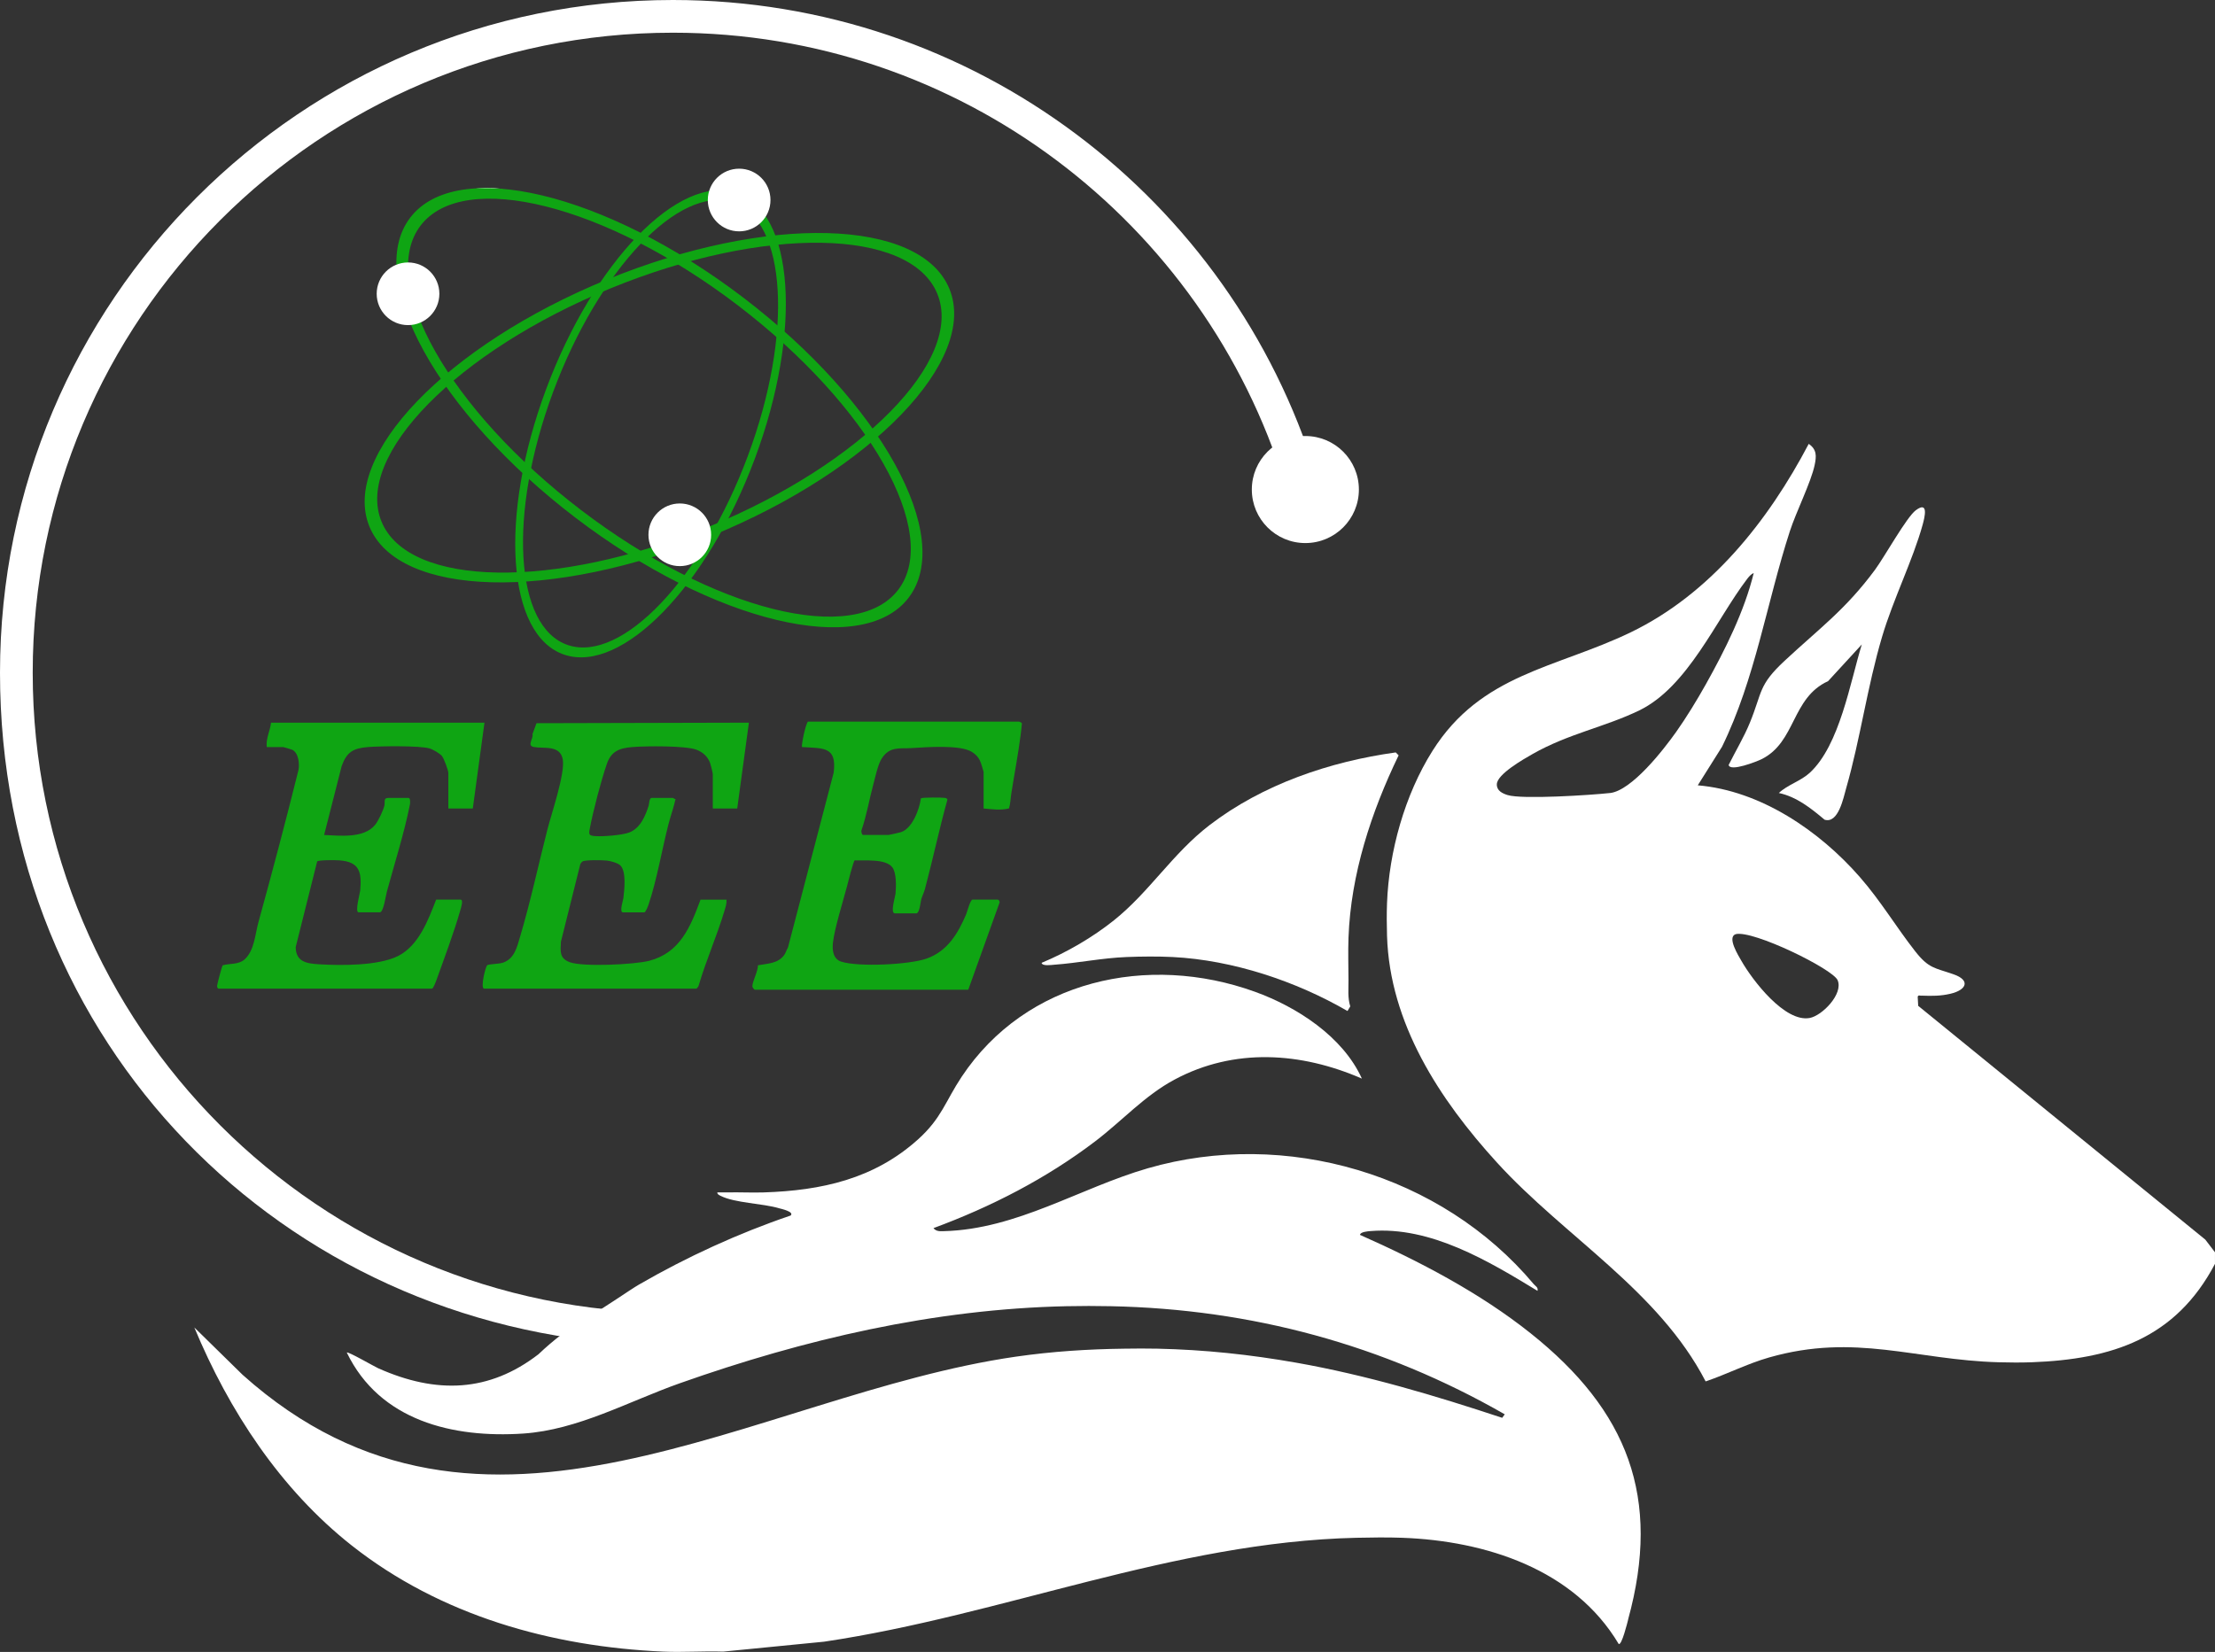
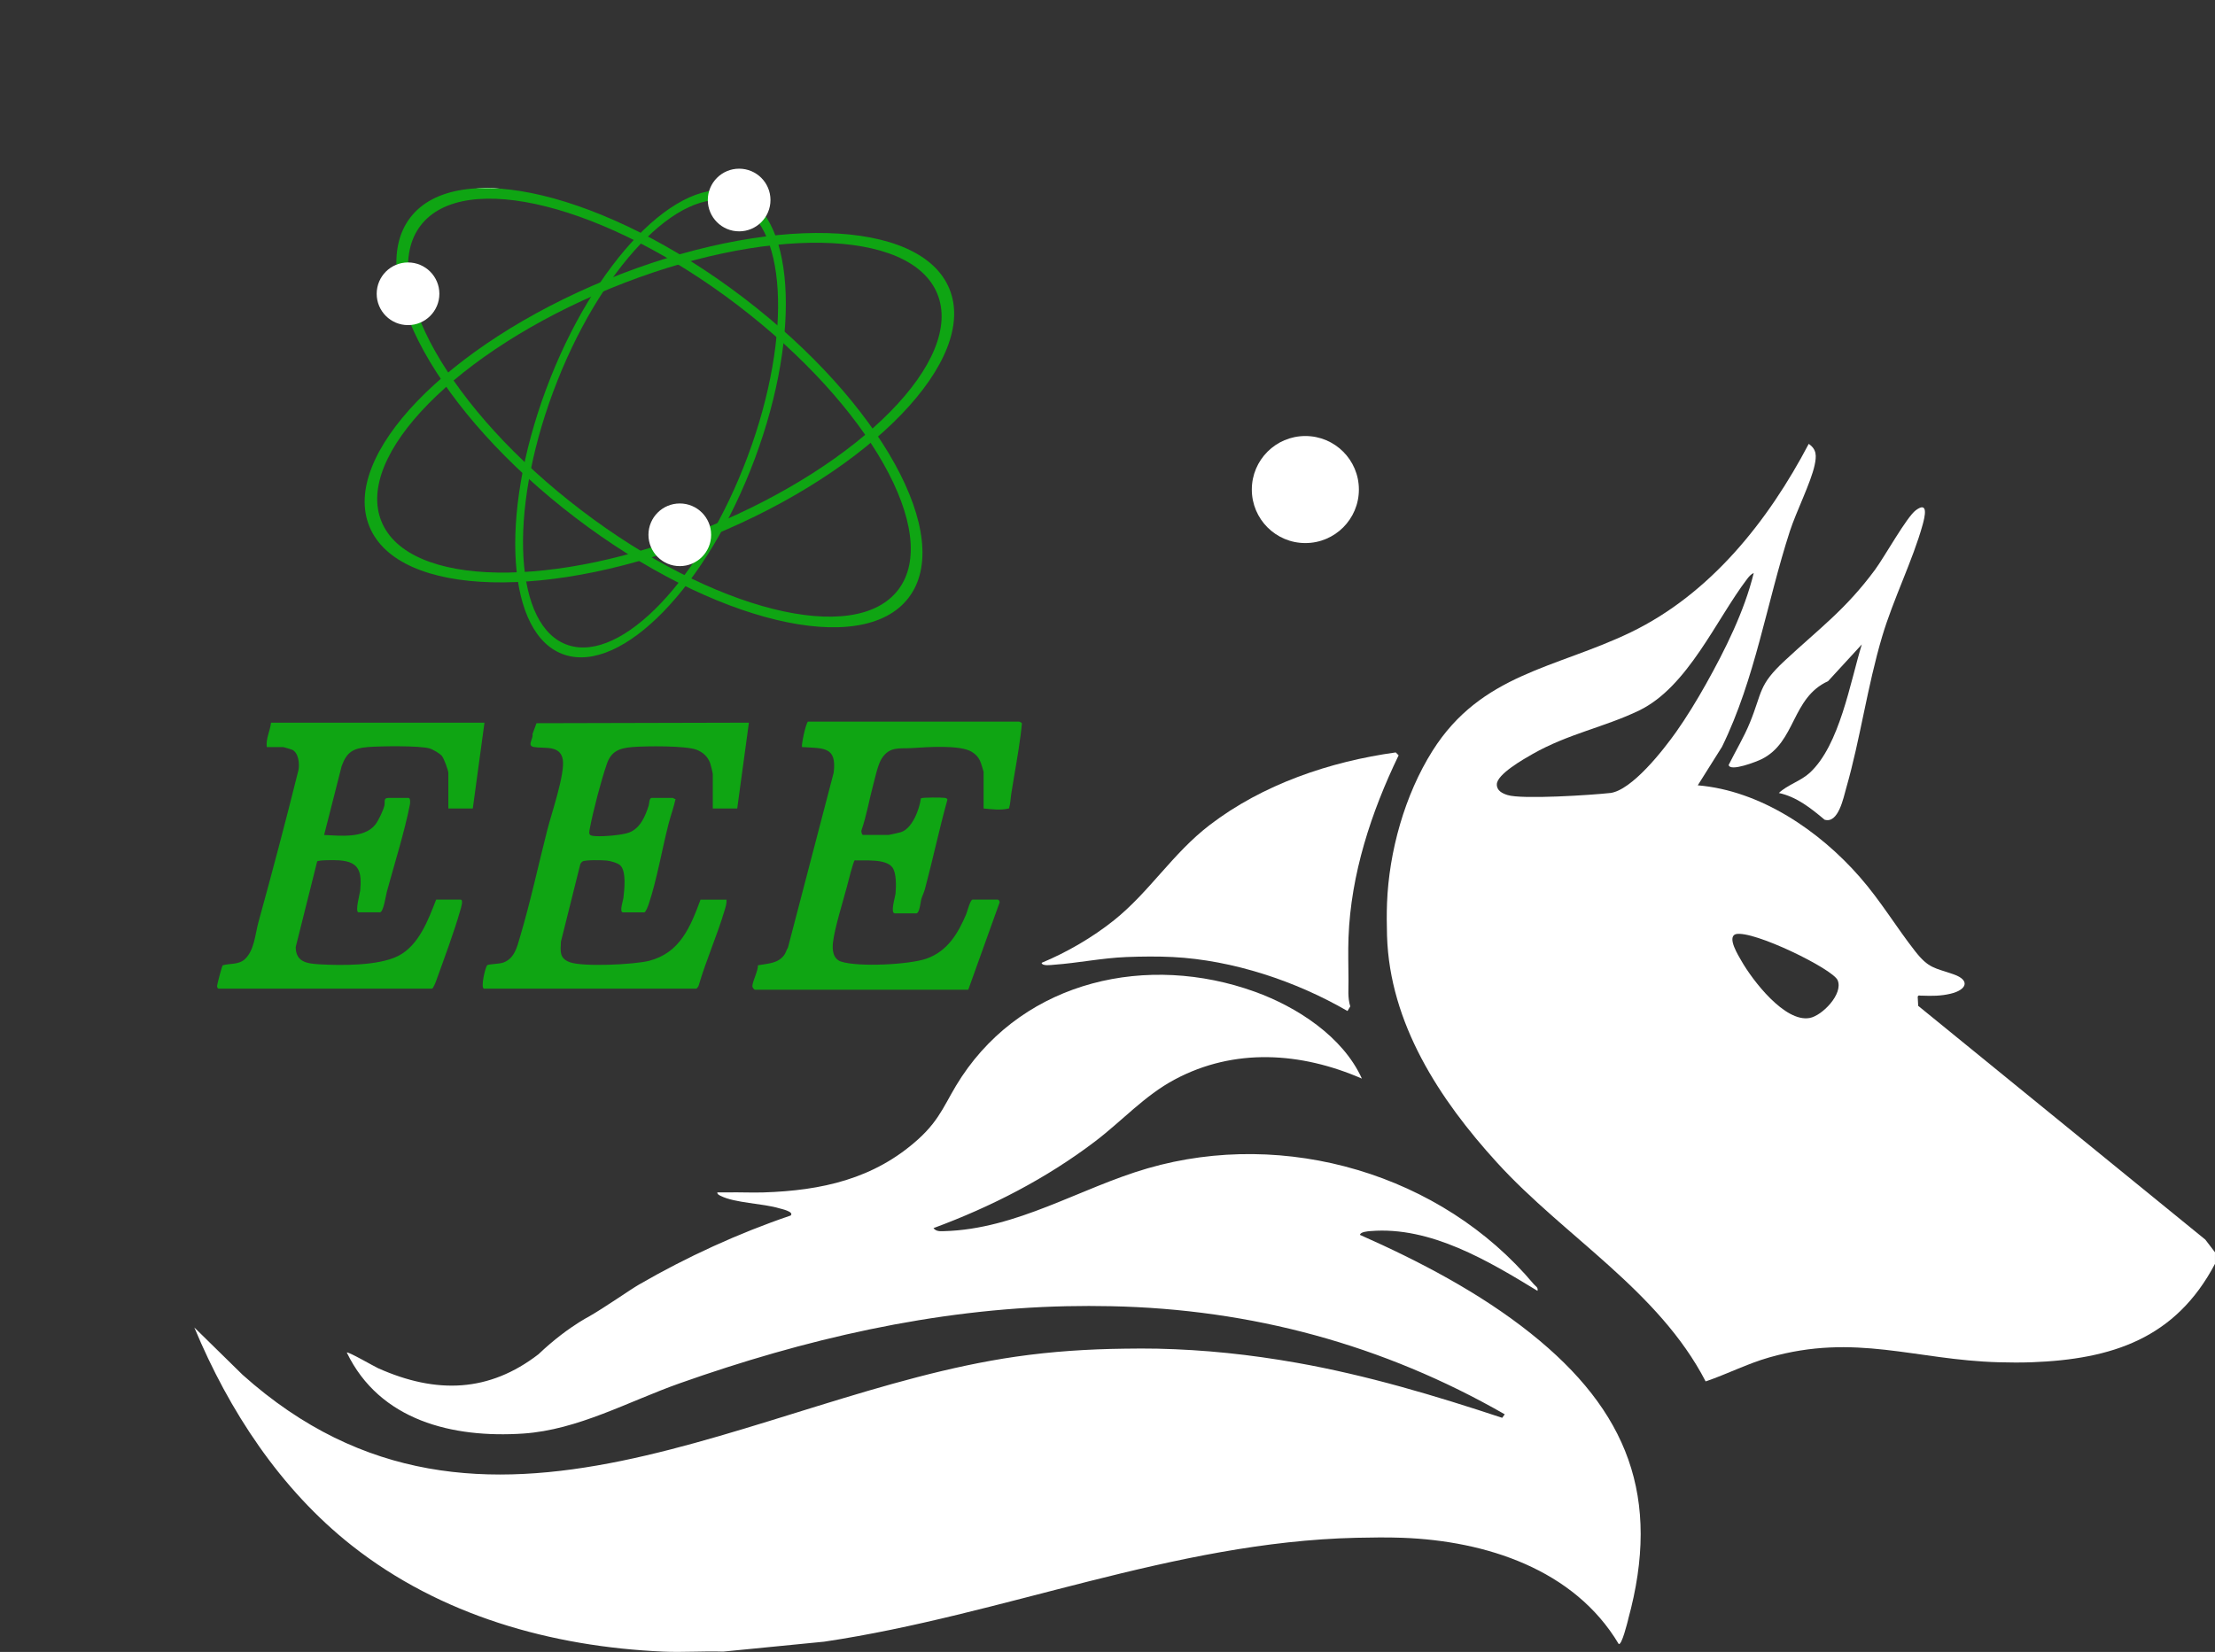
<svg xmlns="http://www.w3.org/2000/svg" id="a" data-name="Layer 1" viewBox="0 0 968.99 722.83">
  <rect x="0" y="0" width="968.99" height="722.83" fill="#333333" stroke="none" />
  <defs>
    <style> .c { fill: #00064a; } .d { fill: #0fa513; } .e { fill: #f1f2f2; } .f { fill: #fff; } </style>
  </defs>
-   <path class="f" d="M294.37,574.43c-154.67,0-280.06-125.39-280.06-280.06S139.7,14.31,294.37,14.31c125.9,0,232.39,83.08,267.66,197.41l13.61-4.47C538.5,87.21,426.62,0,294.37,0,131.8,0,0,131.8,0,294.37s123.71,286.13,279.27,293.99l20.25-14c-1.71.03-3.42.07-5.14.07Z" />
  <path class="f" d="M712.26,708.71c-.29,1.03-2.81,11.52-4.15,10.62-19.49-32.72-58.19-45.09-94.58-46.44-6.56-.24-13.68-.15-20.26,0-80.04,1.87-154.33,33.81-232.72,45.46l-44.21,4.35c-8.69-.29-17.49.38-26.17,0-48.94-2.16-97.46-15.78-136.33-46.46-31.17-24.6-53.67-58.93-68.83-95.38l21.09,20.69c105.51,94.51,223.68,8.64,338.27-7.91,15.98-2.3,31.42-3.29,47.58-3.5,4.76-.06,9.6-.11,14.35,0,20.82.47,40.45,2.55,60.95,6.17,30.61,5.42,60.48,14.34,89.91,24.09l1.11-1.54c-53.14-30.46-110.83-46.03-172.23-47.3-6.43-.14-12.99-.14-19.42,0-58.07,1.24-114.84,14.47-169.3,33.74-22.43,7.94-44.49,20.37-68.37,21.98-30.88,2.07-62.84-5.61-77.24-35.45.55-.54,12.02,6.12,13.78,6.9,25.5,11.36,48.53,10.48,70.09-6.16,1.67-1.6,3.31-3.06,4.89-4.42,6.86-5.87,12.66-9.5,15.46-11.12.02,0,.03-.02.05-.03.53-.28,1.11-.6,1.72-.95.03,0,.03-.02.03-.02,6.9-3.95,17.99-11.73,21.73-13.89,20.83-12.07,43.62-22.52,66.42-30.26,1.73-1.68-4.31-2.96-4.88-3.13-7.38-2.23-19.49-2.3-25.75-5.48-.65-.33-1.47-.65-1.45-1.5,1.4-.05,2.82.03,4.22,0,5.34-.14,10.71.17,16.04,0,25.32-.82,48.3-5.86,67.56-23.21,10.32-9.3,11.94-16.65,19.06-27.37,28.17-42.4,81.56-54.11,128.27-37.24,18.45,6.66,38.52,19.65,46.83,38.01-26.6-11.58-55.78-13.56-81.9.41-13.15,7.02-22.95,18.04-34.67,26.97-21.43,16.32-45.61,28.73-70.84,38.05,1.16,1.53,2.95,1.38,4.64,1.33,31.96-.87,59.34-18.88,89.07-27.5,60.17-17.44,128.48,2.51,168.86,50.66.79.95,2.04,1.37,1.67,2.96-21.48-13.07-46.73-28.3-73.01-26.16-1.02.08-4.52.31-4.65,1.67,25.9,11.46,52.49,25.38,74.69,43.09,42.35,33.77,57.32,71.7,42.59,125.28Z" />
  <path class="f" d="M964.78,542.44l-125.63-102.32-.22-3.94c.21-1.03,1.3-.35,1.72-.52,4.62.16,8.29.19,12.66-.84,6.95-1.64,8.85-5.86,1.32-8.49-8.31-2.91-10.83-2.45-16.86-10.16-8.27-10.55-14.99-21.93-24.16-32.41-17.69-20.25-43.46-37.82-70.89-40.13l10.59-16.84c14.59-29.79,19.54-63.03,29.71-94.4,2.74-8.43,9.22-21.34,10.82-28.85.84-3.99.98-6.86-2.58-9.32-17.7,33.7-42.95,65.61-77.91,82.48-32.67,15.75-65.34,18.03-86.66,51.81-12.21,19.35-19.06,44.22-19.91,66.63-.18,4.67-.14,9.68,0,14.35,1.17,38.24,22.89,71.56,48.11,99.22,29.63,32.51,70.62,55.88,91.27,95.75,9.25-3.13,18.19-7.75,27.8-10.49,37.79-10.77,63.87,1.12,100.46,2.11,4.73.13,9.63.17,14.35,0,35.14-1.3,63-10.37,80.21-43.06v-5.07l-4.2-5.5ZM704.3,347c-8.12.91-38.51,2.87-44.79.89-2.28-.71-4.77-1.92-4.69-4.69.02-4.4,11.77-11.06,15.56-13.22,15.75-8.97,31.69-11.82,46.74-19.12,21.26-10.32,33.55-39.58,47.18-57.51.73-.95,1.73-2.18,2.89-2.58-4.04,16.61-12.56,33.71-20.96,48.69-3.79,6.77-8.49,14.49-12.96,20.8-5.5,7.77-19.41,25.68-28.98,26.76ZM791.72,445.43c-10.9,2.08-25.12-16.54-29.94-25.04-1.22-2.15-6.4-10.32-2.47-11.63,7.56-1.87,42.49,15.21,44.6,20.16,2.55,5.99-6.75,15.48-12.19,16.51Z" />
  <path class="f" d="M590.68,440.39l-1.2,2c-22.56-13.09-50.18-22.28-76.41-23.62-6.35-.33-13.89-.25-20.26,0-10.78.43-21.19,2.62-31.67,3.37-1.14.08-5.22.72-5.47-.83,11.1-4.63,22.24-11.1,31.64-18.61,15.59-12.47,25.64-29.24,41.89-41.7,23.21-17.8,52.6-27.77,81.39-31.76l1.26,1.27c-11.99,24.85-20.92,51.99-21.93,79.81-.22,6.14-.03,12.42,0,18.57.03,3.84-.42,7.73.78,11.49Z" />
  <path class="f" d="M778.18,346.99c3.88-3.64,9.53-5.16,13.53-8.84,13.11-12.06,17.68-39.65,22.77-56.16l-14.75,16.06c-16.11,7.36-13.98,26.7-29.15,34.17-2.03,1-13.73,5.62-14.35,2.51,3.06-6.17,6.69-12.15,9.3-18.54,5.51-13.47,3.59-16.25,15.17-27.04,15.21-14.17,26.67-22.4,39.54-39.82,4.17-5.64,13.84-23.07,17.85-26.05,5.71-4.25,3.93,2.99,2.99,6.37-4.26,15.42-12.84,32.48-17.73,48.97-6.52,22.01-9.52,44.7-15.69,66.21-1.22,4.25-3.42,15.68-9.46,13.85-5.96-4.99-12.2-10.02-20.02-11.69Z" />
  <path class="e" d="M220.11,82.74h-13.51c6.14-.82,7.5-.73,13.51,0Z" />
  <path class="c" d="M257.72,576.06c-.61.35-1.19.68-1.72.95.99-.57,1.59-.89,1.72-.95Z" />
  <circle class="f" cx="571.05" cy="214.21" r="23.42" />
  <g id="b" data-name="xd11jZ.tif">
    <g>
      <path class="d" d="M445.86,315.76c.18.03,1.16.5,1.19.76s-.45,4.26-.54,4.99c-1.09,8.5-2.74,17.09-4.08,25.6-.35,2.2-.37,4.41-1.02,6.63-3.72.92-7.38.36-11.11.03v-16c-1.22-3.92-1.41-6.44-5.15-8.77-5.18-3.22-19.99-2.06-26.21-1.67-5.44.34-9.65-.86-13.16,4.49-1.74,2.65-2.84,8.12-3.67,11.17-1.8,6.68-2.97,13.7-5.23,20.31-.23.56.19,2.05.69,2.05h11.15c.27,0,4.76-1.03,5.31-1.19,5.06-1.54,8.21-10.04,8.83-14.83.65-.46,9.27-.42,10.48-.2.52.09.94.19,1.13.75-3.61,12.97-6.38,26.2-9.86,39.21-.35,1.32-1.2,3.05-1.6,4.43-.26.89-.68,6.15-2.2,6.15h-9.29c-2.21,0,.13-7.31.24-8.57.27-3.15.49-9.09-1.4-11.59-2.92-3.85-12.03-2.84-16.43-3.05-.58.16-3.02,9.94-3.43,11.5-1.75,6.62-5.38,18.11-6.11,24.5-.37,3.19.01,7.17,3.65,8.33,7.52,2.41,29.69,1.34,37.28-1.33,9.12-3.22,13.7-10.87,17.32-19.34.48-1.13,1.82-6.47,2.81-6.47h11.15c.29,0,.99,1.01.59,1.51l-13.6,37.9h-93.38c-.24,0-1.08-.98-1.07-1.53.03-2.14,2.5-6.59,2.44-9.15,4.17-.8,8.57-.67,11.41-4.38.77-1.01,1.04-2.32,1.72-3.39l19.99-76.48c1.47-11.53-4.38-10.65-13.82-11.24-.47-.47,1.52-10.08,2.56-11.13h92.45Z" />
      <path class="d" d="M211.7,432.6c-1.54-.48.61-9.27,1.39-10.21.47-.57,5.28-.52,7.15-1.22,4.85-1.8,5.94-6.75,7.28-11.28,4.51-15.14,8.04-31.56,11.96-46.94,1.78-6.99,7.78-24.43,6.72-30.62-1.11-6.49-8.33-4.65-12.65-5.46-3.2-.6-.12-3.6-.6-5.67l1.75-4.75,92.92-.23-5.11,37.56h-10.69v-15.07c0-.54-.9-4.14-1.17-4.86-1.04-2.79-3.11-4.67-5.85-5.75-4.75-1.88-22.33-1.68-28.08-1.22s-9.33,1.83-11.23,7.34c-2.59,7.51-5.96,20.44-7.46,28.25-.55,2.85-.33,3.18,2.42,3.39,3.37.25,11.67-.41,14.74-1.56,4.92-1.85,7.12-7.19,8.6-11.81.22-.67.18-3.34,1.3-3.34h9.29c.16,0,.72.56,1.15.48-.79,3.66-2.16,7.36-3.1,11.02-2.83,11.07-5.08,24.35-8.64,34.96-.23.68-1.28,3.61-1.96,3.61h-9.29c-1.73,0,.08-5.34.19-6.31.4-3.63,1.37-11.64-1.4-14.28-1.08-1.03-4.32-1.91-5.82-2.07-1.84-.21-9.49-.36-10.65.38-.41.26-.87.83-1.02,1.3l-8.44,33.77c-.23,4.3-.73,7.33,3.89,9.03,5.75,2.12,28.31,1.04,34.73-.63,13.49-3.5,18.04-14.86,22.44-26.75h11.38c.11,1.7-.44,3.29-.91,4.88-3.24,10.9-8.1,21.79-11.3,32.77-.09.37-.82,1.29-1.03,1.29h-92.92Z" />
      <path class="d" d="M211.94,316.23l-5.11,37.55h-10.69v-15.53c0-1.17-1.94-6.37-2.78-7.42-.91-1.14-4.05-2.95-5.47-3.35-4.47-1.26-21.6-1.02-26.84-.6-6.57.53-9.36,2.15-11.59,8.37l-7.67,30.12c6.98.3,17.37,1.57,22.29-4.41,1.45-1.77,3.52-6.22,4.09-8.44.37-1.46-.62-3.37,1.73-3.37h8.83c.86,0,.73,2.2.59,2.9-2.41,12.2-6.78,25.99-10.09,38.15-.44,1.63-1.46,9.01-3.05,9.01h-9.29c-1.77,0,.59-8.33.69-9.51.71-8.04-.21-12.56-9.04-13.23-1.57-.12-9.1-.23-9.79.47l-9.39,37.46c.07,6.58,4.89,7.22,10.31,7.55,9.61.58,25.95.67,34.49-3.64,9.09-4.6,13.19-15.81,16.64-24.66h10.69c1.37,0,.14,3.72-.09,4.54-2.73,9.61-7.08,21.22-10.52,30.77-.24.66-1.33,3.64-1.93,3.64h-93.38c-.29,0-.6-.61-.61-1.05-.02-.72,2.07-8.62,2.46-9.16,3.12-.92,7.05-.16,9.78-2.76,4.11-3.93,4.41-10.85,5.82-15.98,6.12-22.18,12.02-44.48,17.58-66.83.46-2.7.02-7.41-2.77-8.75-.22-.11-3.73-1.18-3.93-1.18h-7.2c-.46-3.74,1.48-7.04,1.86-10.66h93.38Z" />
    </g>
  </g>
  <g>
    <path class="d" d="M325.19,130.24c-60.21-45.92-125.46-61.58-145.74-34.99-20.28,26.59,12.09,85.37,72.31,131.29,60.21,45.92,125.46,61.58,145.74,34.99,20.28-26.59-12.09-85.37-72.31-131.29ZM392.95,258.06c-18.89,24.77-80.98,9.19-138.69-34.82-57.7-44-89.17-99.76-70.27-124.53,18.89-24.77,80.98-9.19,138.69,34.82,57.7,44,89.17,99.76,70.27,124.53Z" />
    <path class="d" d="M330.28,200.53c20.78-55.83,17.18-107.84-8.06-116.19-25.23-8.34-62.54,30.15-83.32,85.97-20.78,55.83-17.18,107.84,8.06,116.19,25.23,8.34,62.54-30.15,83.32-85.97ZM248.53,282.29c-23.51-7.77-26.42-57.44-6.5-110.94,19.92-53.5,55.12-90.57,78.63-82.79,23.51,7.77,26.42,57.44,6.5,110.94-19.92,53.5-55.12,90.57-78.63,82.79Z" />
    <path class="d" d="M311.44,234.42c70.06-28.72,116.58-77.09,103.89-108.04-12.69-30.94-79.77-32.74-149.83-4.02-70.06,28.72-116.58,77.09-103.89,108.04s79.77,32.74,149.83,4.02ZM166.9,228.23c-11.82-28.83,33.03-74.51,100.17-102.04,67.14-27.53,131.15-26.47,142.97,2.35,11.82,28.83-33.03,74.51-100.17,102.04-67.14,27.53-131.15,26.47-142.97-2.35Z" />
    <circle class="f" cx="178.5" cy="128.55" r="13.71" />
    <circle class="f" cx="323.35" cy="87.52" r="13.71" />
    <circle class="f" cx="297.39" cy="234.01" r="13.71" />
  </g>
</svg>